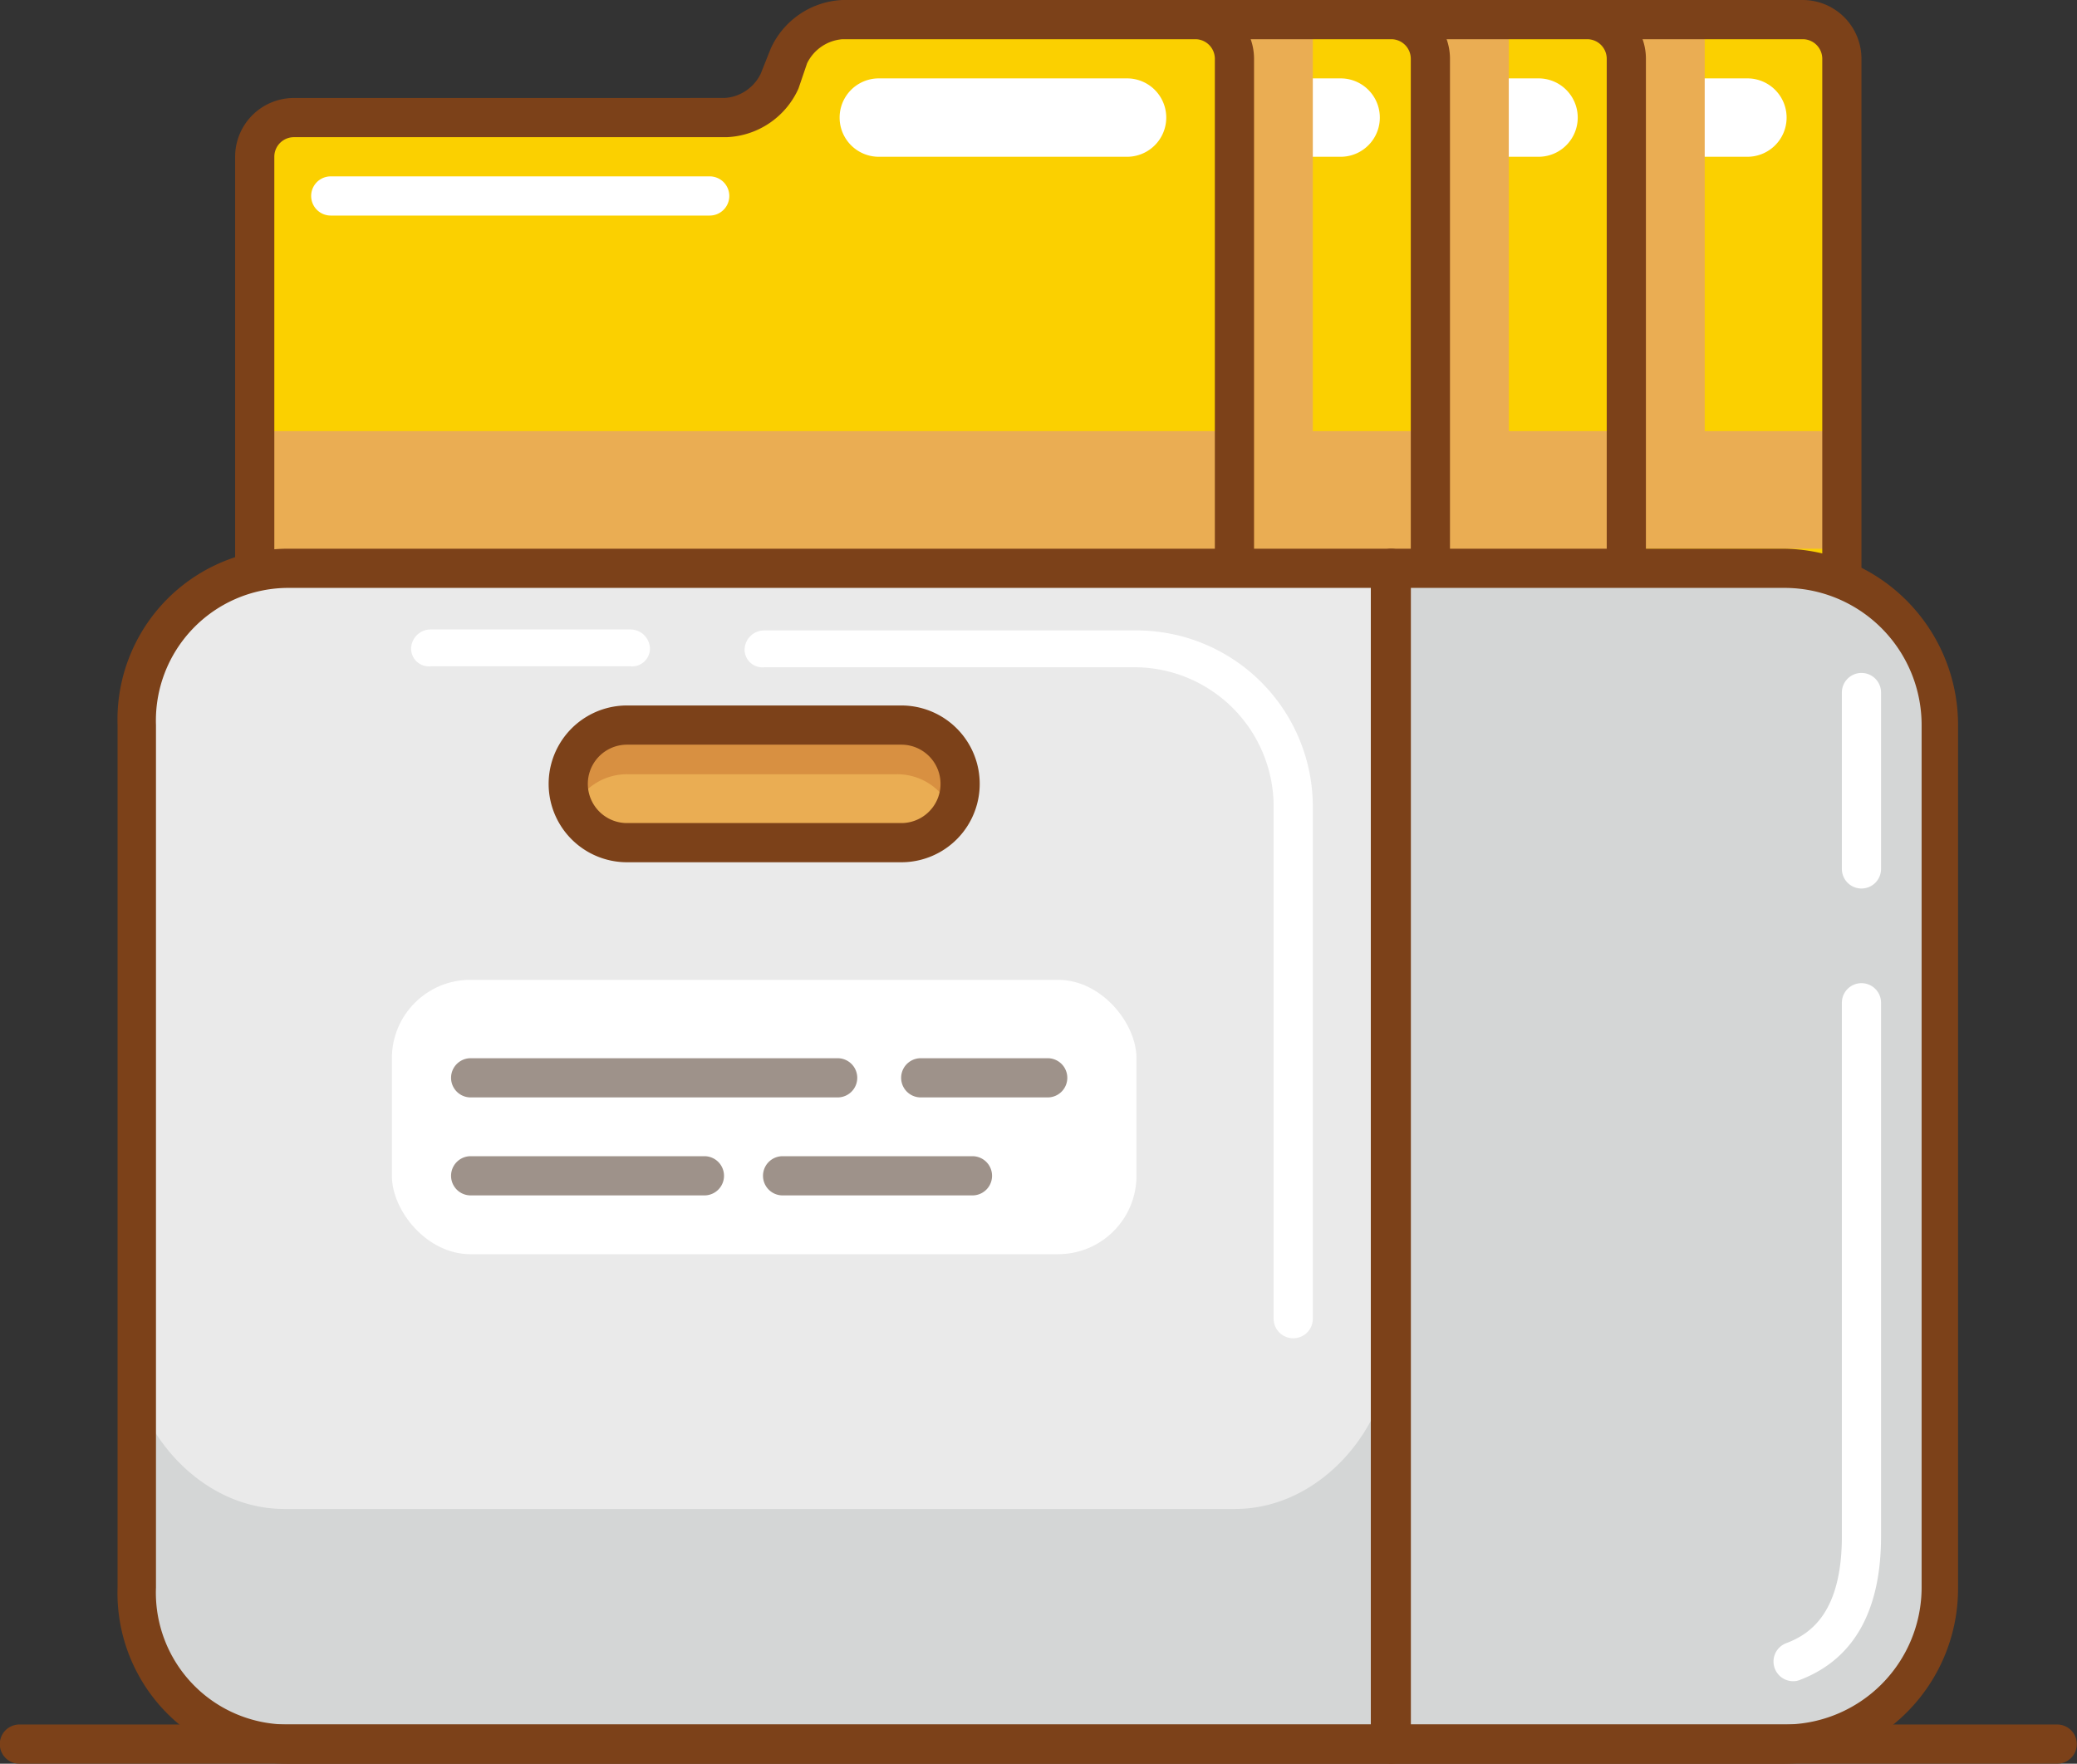
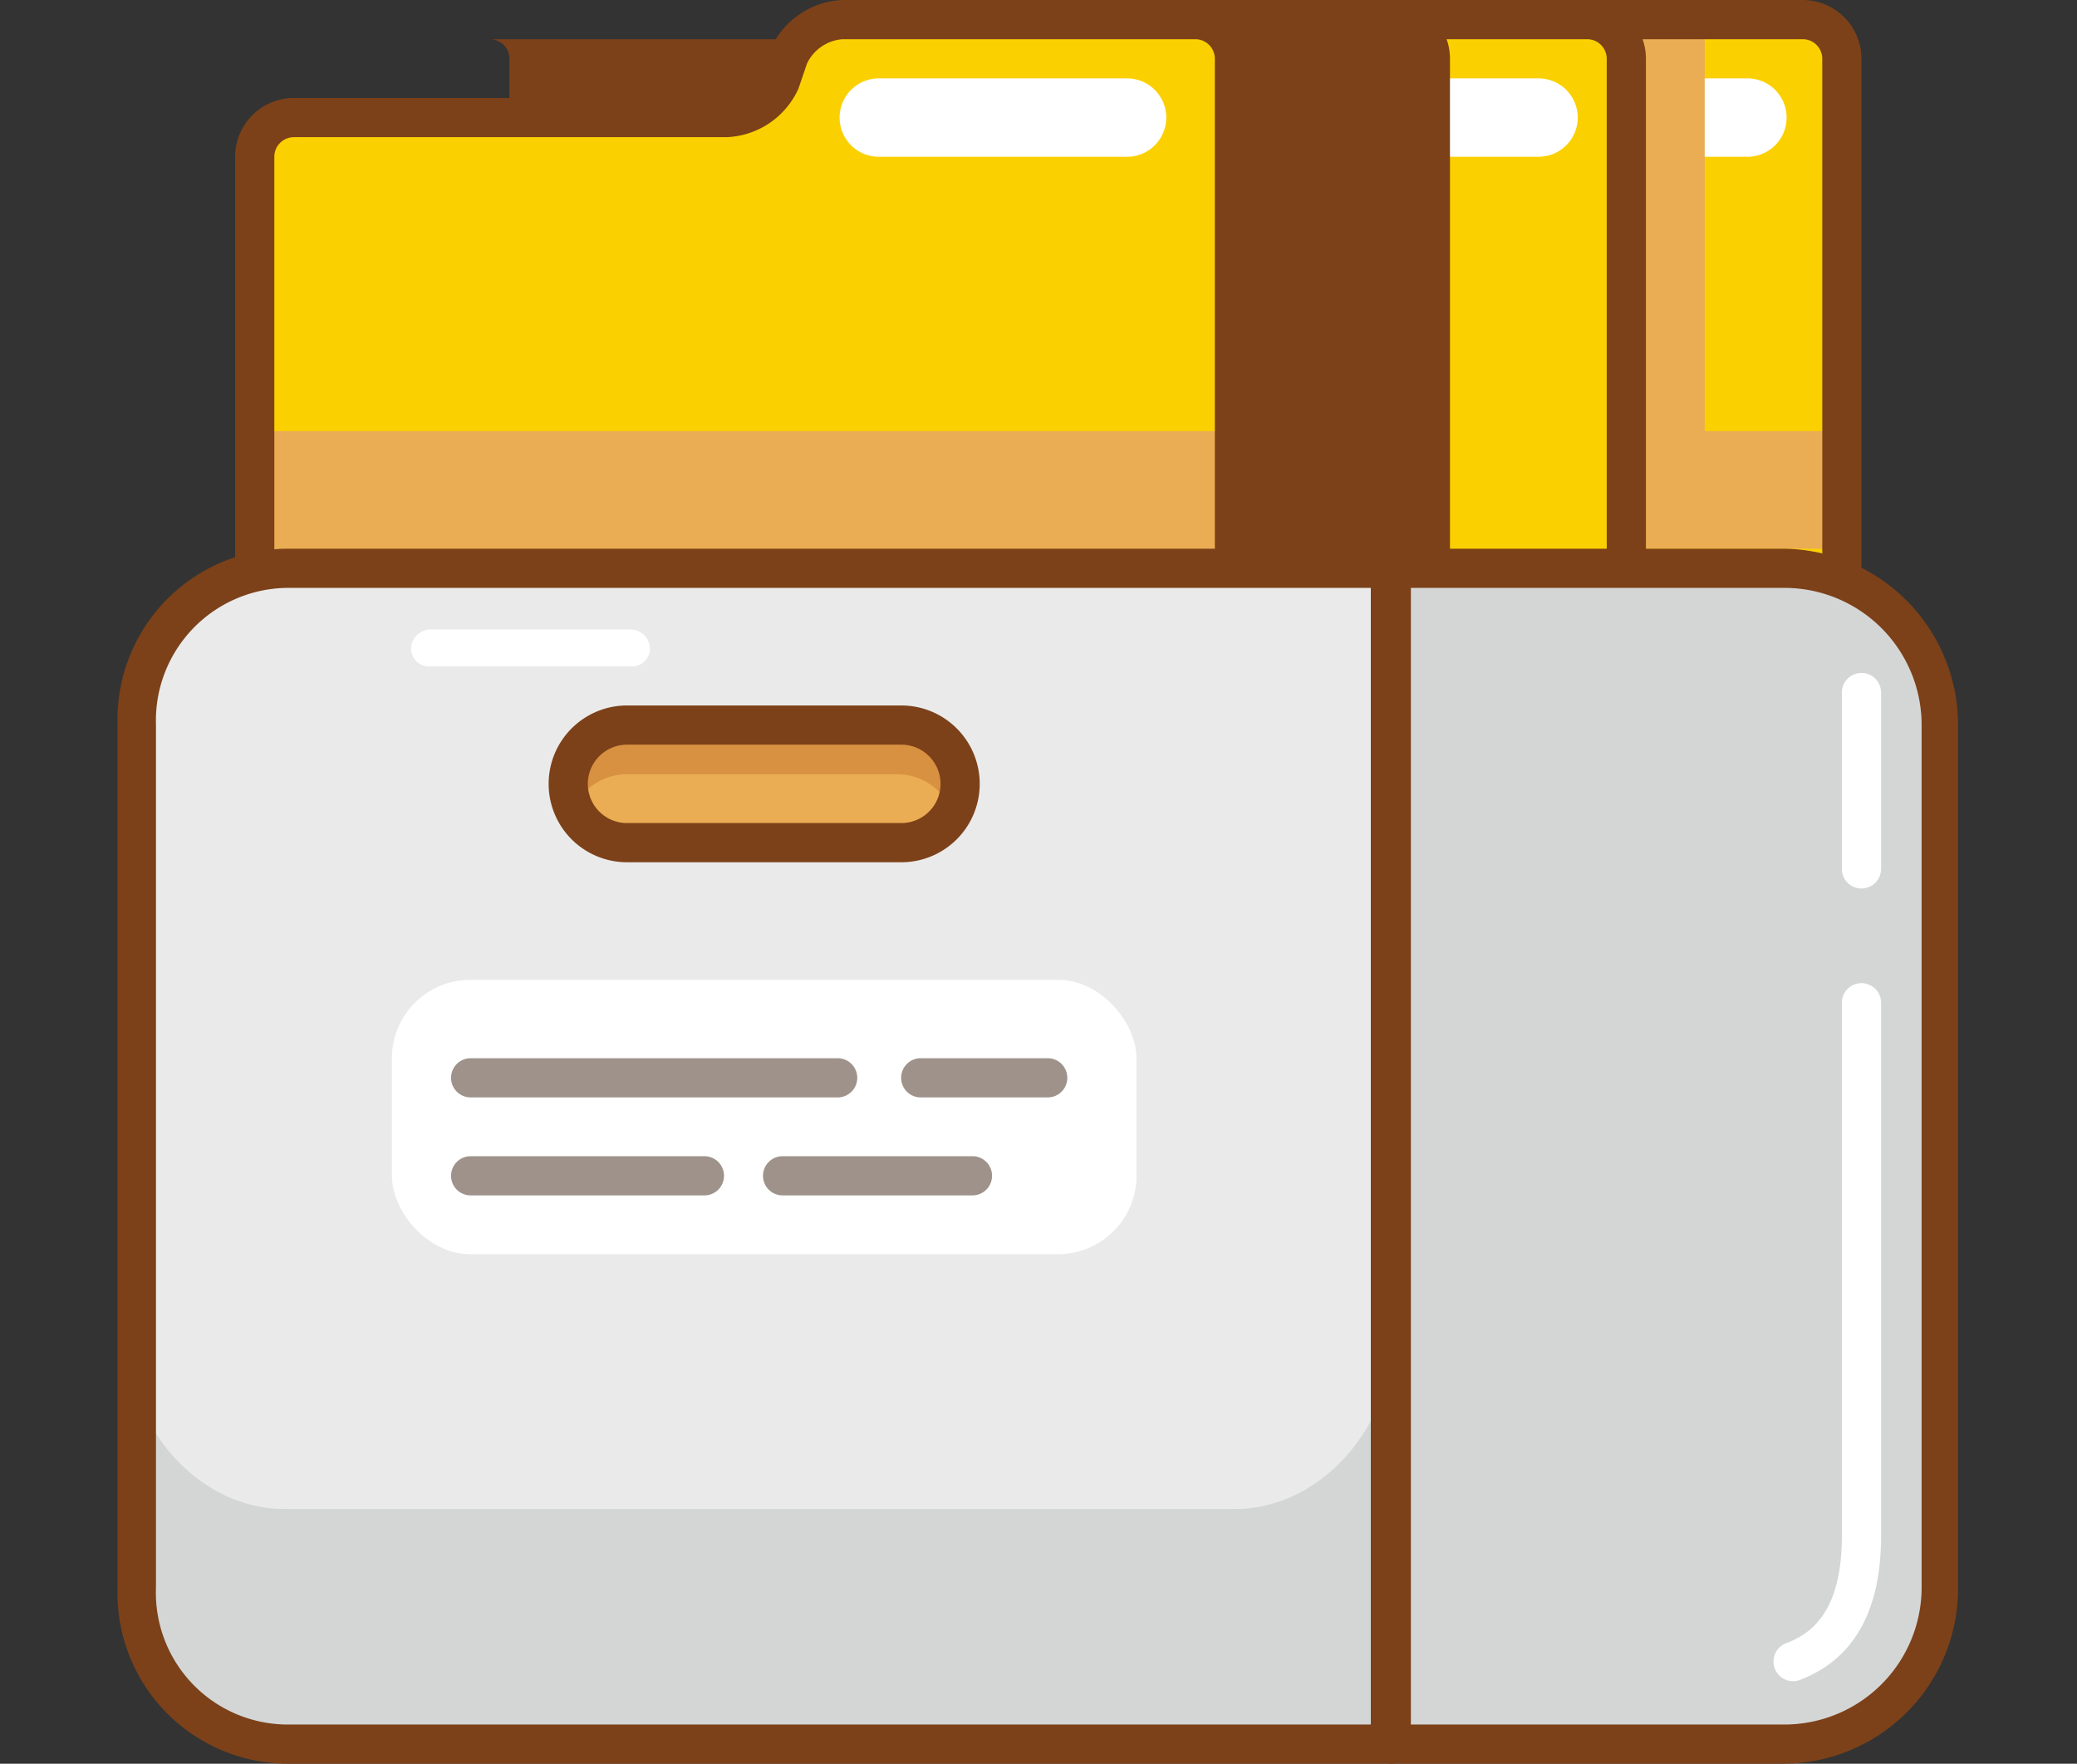
<svg xmlns="http://www.w3.org/2000/svg" viewBox="0 0 106 90">
  <rect x="0" y="0" width="106" height="90" fill="#333333" stroke="none" />
  <defs>
    <style>.cls-1{fill:#fbd000;}.cls-2{fill:#fff;}.cls-3{fill:#eaad53;}.cls-4{fill:#7c4119;}.cls-5{fill:#eaeaea;}.cls-6{fill:#d4d6d6;}.cls-7{fill:#9e928a;}.cls-8{fill:#d89041;}</style>
  </defs>
  <g id="bids">
    <path class="cls-1" d="M119.79,60.31a2,2,0,0,0-2,2V63.5a2,2,0,0,1-2,2H92.9a2,2,0,0,0-2,2v25a2,2,0,0,0,2,2h46a2,2,0,0,0,2-2V62.31a2,2,0,0,0-2-2Z" transform="translate(-47.25 -59.83)" />
    <path class="cls-2" d="M136.43,67.83H123.77a2,2,0,0,1,0-4h12.66a2,2,0,0,1,0,4Z" transform="translate(-47.25 -59.83)" />
    <polygon class="cls-3" points="87 22 87 0.13 83.16 0.13 83 28 93.78 28 93.78 22 87 22" />
    <path class="cls-4" d="M139.25,95.5H92.9a3,3,0,0,1-3-3v-25a3,3,0,0,1,3-3h22.89a1,1,0,0,0,1-1v-.67a3,3,0,0,1,3-3h19.46a3,3,0,0,1,3,3V92.5A3,3,0,0,1,139.25,95.5ZM92.9,66.5a1,1,0,0,0-1,1v25a1,1,0,0,0,1,1h46.35a1,1,0,0,0,1-1V62.83a1,1,0,0,0-1-1H119.79a1,1,0,0,0-1,1v.67a3,3,0,0,1-3,3Z" transform="translate(-47.25 -59.83)" />
    <path class="cls-1" d="M109.46,60.31a2,2,0,0,0-2,2V63.5a2,2,0,0,1-2,2H82.57a2,2,0,0,0-2,2v25a2,2,0,0,0,2,2h46a2,2,0,0,0,2-2V62.31a2,2,0,0,0-2-2Z" transform="translate(-47.25 -59.83)" />
    <path class="cls-2" d="M125.77,67.83H113.1a2,2,0,0,1,0-4h12.67a2,2,0,0,1,0,4Z" transform="translate(-47.25 -59.83)" />
-     <polygon class="cls-3" points="77 22 77 0.63 73.1 0.63 73.19 28.5 83.32 28.5 83.32 22 77 22" />
    <path class="cls-4" d="M128.25,95.5H82.57a3,3,0,0,1-3-3V67.83a3,3,0,0,1,3-3h22.89a1,1,0,0,0,1-1v-1a3,3,0,0,1,3-3h18.79a3,3,0,0,1,3,3V92.5A3,3,0,0,1,128.25,95.5ZM82.57,66.83a1,1,0,0,0-1,1V92.5a1,1,0,0,0,1,1h45.68a1,1,0,0,0,1-1V62.83a1,1,0,0,0-1-1H109.46a1,1,0,0,0-1,1v1a3,3,0,0,1-3,3Z" transform="translate(-47.25 -59.83)" />
    <path class="cls-1" d="M100.25,60.31a2.5,2.5,0,0,0-2.36,2l-.29,1.59a2.5,2.5,0,0,1-2.36,2H72.35a2,2,0,0,0-2,2V92.5a2,2,0,0,0,2,2h46a2,2,0,0,0,2-2V62.31a2,2,0,0,0-2-2Z" transform="translate(-47.25 -59.83)" />
    <path class="cls-2" d="M115.62,67.83H103a2,2,0,0,1,0-4h12.67a2,2,0,0,1,0,4Z" transform="translate(-47.25 -59.83)" />
    <polygon class="cls-3" points="67 22 67 0.63 62.96 0.63 62.96 28.5 73.65 28.5 73.65 22 67 22" />
-     <path class="cls-4" d="M118.25,95.83h-46a3,3,0,0,1-3-3v-25c0-1.65,1.35-2,3-2l22.89-1a1,1,0,0,0,1-1v-1a3,3,0,0,1,3-3h19.11a3,3,0,0,1,3,3v30A3,3,0,0,1,118.25,95.83Zm-46-29a1,1,0,0,0-1,1v25a1,1,0,0,0,1,1h46a1,1,0,0,0,1-1v-30a1,1,0,0,0-1-1H99.14a1,1,0,0,0-1,1v1a3,3,0,0,1-3,3Z" transform="translate(-47.25 -59.83)" />
+     <path class="cls-4" d="M118.25,95.83h-46a3,3,0,0,1-3-3v-25c0-1.65,1.35-2,3-2l22.89-1a1,1,0,0,0,1-1v-1a3,3,0,0,1,3-3h19.11a3,3,0,0,1,3,3v30A3,3,0,0,1,118.25,95.83Zm-46-29a1,1,0,0,0-1,1v25a1,1,0,0,0,1,1a1,1,0,0,0,1-1v-30a1,1,0,0,0-1-1H99.14a1,1,0,0,0-1,1v1a3,3,0,0,1-3,3Z" transform="translate(-47.25 -59.83)" />
    <path class="cls-1" d="M89.1,60.79a2.05,2.05,0,0,0-2,2v1a2,2,0,0,1-2,2H62.21a2,2,0,0,0-2,2V92.5a2,2,0,0,0,2,2h46a2,2,0,0,0,2-2V62.31a2,2,0,0,0-2-2Z" transform="translate(-47.25 -59.83)" />
    <rect class="cls-3" x="13.25" y="22" width="49.52" height="6.5" />
    <path class="cls-4" d="M108.25,95.5h-46a3,3,0,0,1-3-3V67.83a3,3,0,0,1,3-3h22a2.21,2.21,0,0,0,1.82-1.23l.51-1.28a4.22,4.22,0,0,1,3.67-2.49h18a3,3,0,0,1,3,3V92.5A3,3,0,0,1,108.25,95.5Zm-46-28.67a1,1,0,0,0-1,1V92.5a1,1,0,0,0,1,1h46a1,1,0,0,0,1-1V62.83a1,1,0,0,0-1-1h-18a2.2,2.2,0,0,0-1.81,1.23L88,64.35a4.2,4.2,0,0,1-3.67,2.48Z" transform="translate(-47.25 -59.83)" />
    <path class="cls-5" d="M53.93,96.83a8,8,0,0,1,8-8h56.36v60H61.93a8,8,0,0,1-8-8Z" transform="translate(-47.25 -59.83)" />
    <path class="cls-6" d="M118.25,88.83h20a8,8,0,0,1,8,8v44a8,8,0,0,1-8,8h-20Z" transform="translate(-47.25 -59.83)" />
    <rect class="cls-2" x="20" y="50" width="38" height="14" rx="4" />
    <path class="cls-7" d="M90,115.83H71.27a1,1,0,0,1,0-2H90a1,1,0,0,1,0,2Z" transform="translate(-47.25 -59.83)" />
    <path class="cls-7" d="M100.72,115.83H94.24a1,1,0,0,1,0-2h6.48a1,1,0,0,1,0,2Z" transform="translate(-47.25 -59.83)" />
    <path class="cls-7" d="M83.2,120.83H71.27a1,1,0,0,1,0-2H83.2a1,1,0,0,1,0,2Z" transform="translate(-47.25 -59.83)" />
    <path class="cls-7" d="M96.88,120.83H87.19a1,1,0,0,1,0-2h9.69a1,1,0,0,1,0,2Z" transform="translate(-47.25 -59.83)" />
    <path class="cls-6" d="M110.29,136.83H61.75c-4.4,0-8-4.26-8-8.66V140.5a8,8,0,0,0,8,8h56.53V128.17C118.29,132.57,114.69,136.83,110.29,136.83Z" transform="translate(-47.25 -59.83)" />
    <path class="cls-4" d="M118.25,149.83H61.89a8.71,8.71,0,0,1-8.64-9v-44a8.72,8.72,0,0,1,8.64-9h56.36a1,1,0,0,1,1,1v60A1,1,0,0,1,118.25,149.83Zm-56.36-60a6.77,6.77,0,0,0-6.68,7l0,44a6.73,6.73,0,0,0,6.64,7h55.36v-58Z" transform="translate(-47.25 -59.83)" />
    <path class="cls-3" d="M96,99.92a2.89,2.89,0,0,1-3,2.75H79.31a2.76,2.76,0,1,1,0-5.5H93A2.89,2.89,0,0,1,96,99.92Z" transform="translate(-47.25 -59.83)" />
    <path class="cls-8" d="M79.31,99.34H93A3,3,0,0,1,95.73,101,2.48,2.48,0,0,0,96,99.92a2.89,2.89,0,0,0-3-2.75H79.31a2.89,2.89,0,0,0-3,2.75,2.48,2.48,0,0,0,.25,1.08A3,3,0,0,1,79.31,99.34Z" transform="translate(-47.25 -59.83)" />
    <path class="cls-4" d="M93.25,103.83h-14a4,4,0,0,1,0-8h14a4,4,0,0,1,0,8Zm-14-6a2,2,0,0,0,0,4h14a2,2,0,0,0,0-4Z" transform="translate(-47.25 -59.83)" />
    <path class="cls-2" d="M104.77,67.83H92.1a2,2,0,0,1,0-4h12.67a2,2,0,0,1,0,4Z" transform="translate(-47.25 -59.83)" />
    <path class="cls-2" d="M138.77,145.62a1,1,0,0,1-.94-.64,1,1,0,0,1,.58-1.3c1.22-.46,2.84-1.54,2.84-5.46V111a1,1,0,0,1,2,0v27.22c0,3.81-1.39,6.28-4.13,7.33A.87.87,0,0,1,138.77,145.62Z" transform="translate(-47.25 -59.83)" />
    <path class="cls-2" d="M142.25,105.17a1,1,0,0,1-1-1v-9a1,1,0,0,1,2,0v9A1,1,0,0,1,142.25,105.17Z" transform="translate(-47.25 -59.83)" />
-     <path class="cls-2" d="M113.25,128.12a1,1,0,0,1-1-1V101a7.11,7.11,0,0,0-7-7.12h-19a.91.91,0,0,1-1-.88,1,1,0,0,1,1-1h19a9,9,0,0,1,9,9v26.17A1,1,0,0,1,113.25,128.12Z" transform="translate(-47.25 -59.83)" />
    <path class="cls-2" d="M79.42,93.83H69.23a.91.91,0,0,1-1-.88,1,1,0,0,1,1-1H79.42a1,1,0,0,1,1,1A.91.91,0,0,1,79.42,93.83Z" transform="translate(-47.25 -59.83)" />
-     <path class="cls-2" d="M83.47,70.83H64.13a1,1,0,1,1,0-2H83.47a1,1,0,0,1,0,2Z" transform="translate(-47.25 -59.83)" />
-     <path class="cls-4" d="M152.24,149.83h-104a1,1,0,1,1,0-2h104a1,1,0,1,1,0,2Z" transform="translate(-47.25 -59.83)" />
    <path class="cls-4" d="M138.32,149.83H118.25a1,1,0,0,1-.71-.29,1,1,0,0,1-.29-.71l0-60a1,1,0,0,1,1-1h20a9,9,0,0,1,8.93,9v44A8.94,8.94,0,0,1,138.32,149.83Zm-19.07-2h19.07a7,7,0,0,0,7-7v-44a7,7,0,0,0-7-7H119.25Z" transform="translate(-47.25 -59.83)" />
  </g>
</svg>